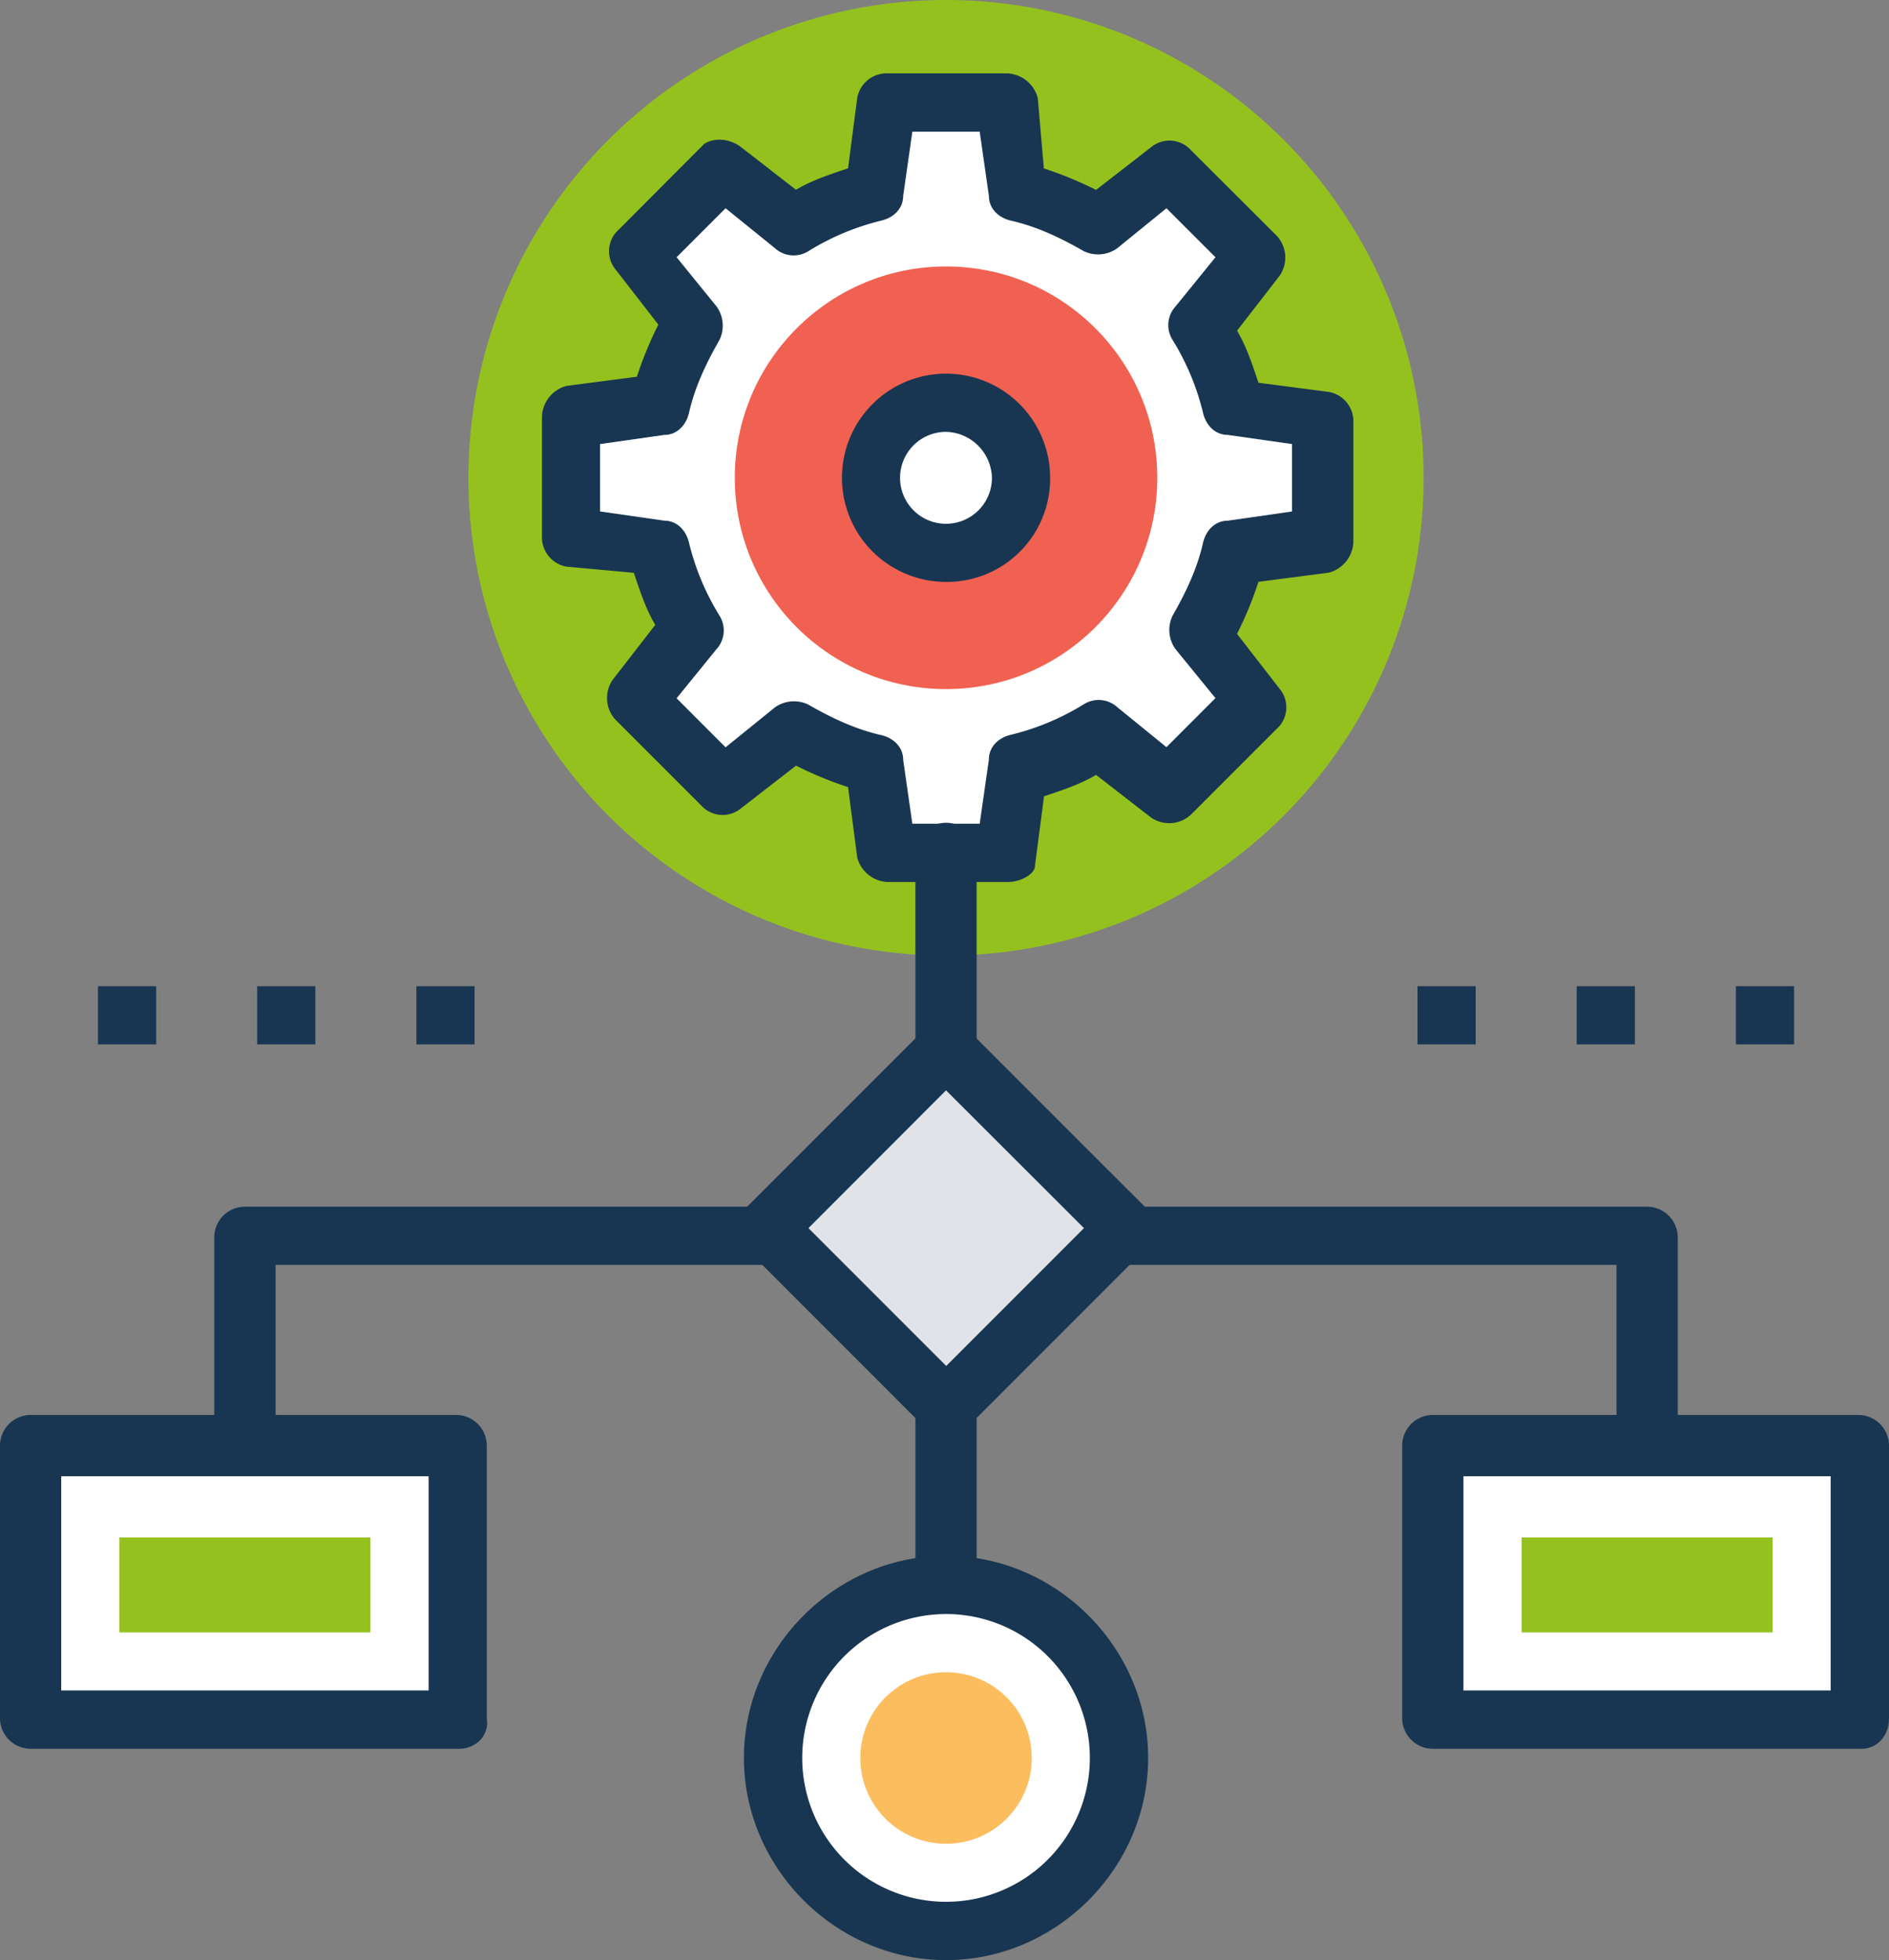
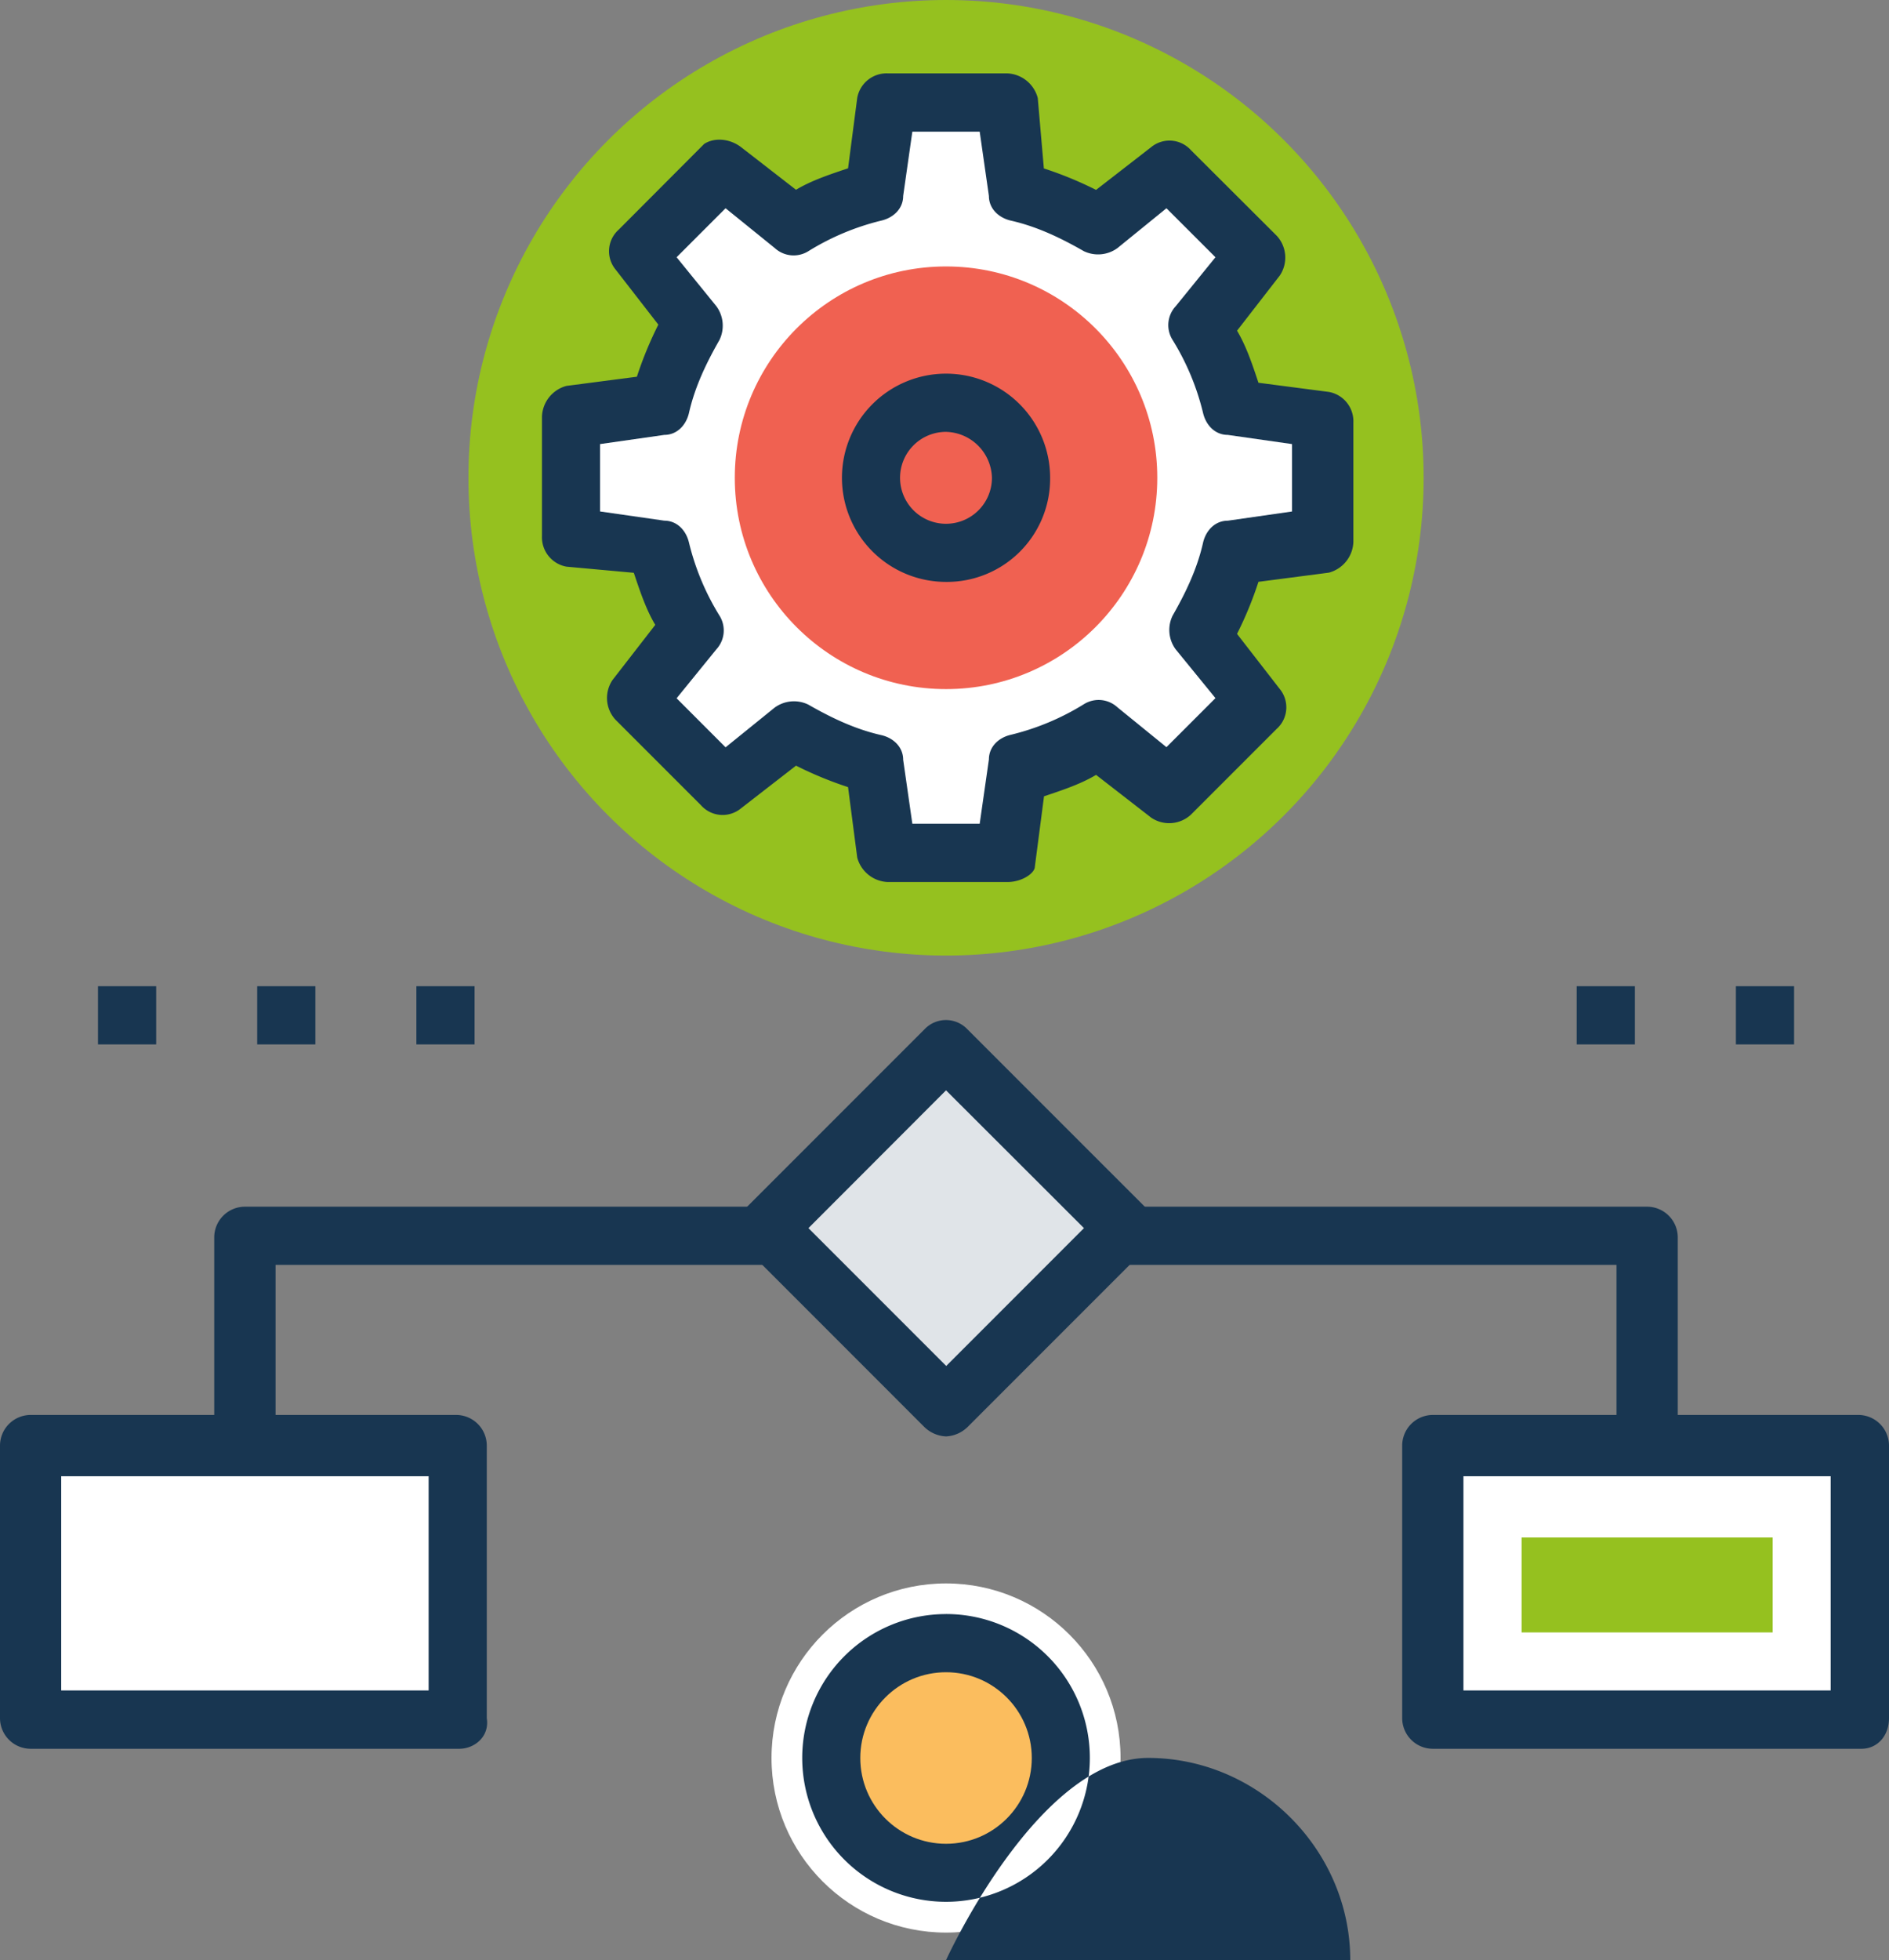
<svg xmlns="http://www.w3.org/2000/svg" viewBox="0 0 486.01 504.12">
  <rect x="0" y="0" width="486.01" height="504.12" fill="#808080" stroke="none" />
  <defs>
    <style>.cls-1{fill:#95c11f;}.cls-2{fill:#fff;}.cls-3{fill:#183651;}.cls-4{fill:#f06151;}.cls-5{fill:#e0e4e8;}.cls-6{fill:#fbbd5e;}</style>
  </defs>
  <g id="Layer_2" data-name="Layer 2">
    <g id="Layer_1-2" data-name="Layer 1">
      <circle class="cls-1" cx="243.4" cy="122.88" r="122.88" />
      <path class="cls-2" d="M340.28,138.63V107.91l-22.84-3.15a66.64,66.64,0,0,0-8.66-20.48L323,66.17,300.9,43.32,282.78,57.5a66.64,66.64,0,0,0-20.48-8.66L259.15,26H228.43l-3.15,22.85A66.64,66.64,0,0,0,204.8,57.5L185.89,43.32l-22,22.06L178,83.5A66.91,66.91,0,0,0,169.35,104l-22.84,3.15v30.72L169.35,141A66.91,66.91,0,0,0,178,161.48L163.84,179.6l22,22.05L204,187.47a66.91,66.91,0,0,0,20.48,8.67L227.64,219h30.72l3.15-22.84A66.91,66.91,0,0,0,282,187.47l18.12,14.18,22.06-22.05L308,161.48A66.64,66.64,0,0,0,316.65,141Z" />
      <path class="cls-3" d="M259.15,226.85H228.43a8.49,8.49,0,0,1-7.88-6.3l-2.36-18.11a97.59,97.59,0,0,1-13.39-5.52l-14.18,11a7.43,7.43,0,0,1-10.24-.79l-22-22a8.25,8.25,0,0,1-.79-10.24l11-14.18c-2.37-3.94-3.94-8.67-5.52-13.39l-17.33-1.58a7.68,7.68,0,0,1-6.3-7.87V107.13a8.49,8.49,0,0,1,6.3-7.88l18.12-2.36a96,96,0,0,1,5.52-13.4l-11-14.17a7.41,7.41,0,0,1,.79-10.24l22-22.06c2.36-1.57,6.3-1.57,9.45.79l14.18,11c3.94-2.37,8.67-3.94,13.39-5.52l2.36-18.11a7.68,7.68,0,0,1,7.88-6.31h30.72A8.49,8.49,0,0,1,267,25.21l1.57,18.11A95.35,95.35,0,0,1,282,48.84l14.18-11a7.43,7.43,0,0,1,10.24.79l22.06,22a8.27,8.27,0,0,1,.79,10.24l-11,14.18c2.36,3.94,3.94,8.67,5.51,13.39l18.12,2.36a7.67,7.67,0,0,1,6.3,7.88v30.72a8.49,8.49,0,0,1-6.3,7.88l-18.12,2.36a95.28,95.28,0,0,1-5.51,13.39l11,14.18a7.43,7.43,0,0,1-.79,10.24l-22.06,22.06a8.25,8.25,0,0,1-10.24.78l-14.18-11c-3.93,2.36-8.66,3.93-13.39,5.51l-2.36,18.12C266.24,224.49,263.09,226.85,259.15,226.85Zm-24.42-15h17.33l2.37-16.54c0-3.15,2.36-5.52,5.51-6.3a64.5,64.5,0,0,0,18.9-7.88,7.15,7.15,0,0,1,8.67.79l12.6,10.24,12.61-12.61L302.48,167a8.42,8.42,0,0,1-.79-8.66c3.15-5.52,6.3-11.82,7.87-18.91.79-3.15,3.16-5.51,6.31-5.51l16.54-2.37V114.21l-16.54-2.36c-3.15,0-5.52-2.36-6.31-5.51a64.25,64.25,0,0,0-7.87-18.91,7.14,7.14,0,0,1,.79-8.66l10.24-12.61-12.61-12.6L287.51,63.8a8.46,8.46,0,0,1-8.67.79c-5.51-3.15-11.81-6.3-18.9-7.88-3.15-.79-5.51-3.15-5.51-6.3l-2.37-16.54H234.73l-2.36,16.54c0,3.15-2.36,5.51-5.51,6.3A64.45,64.45,0,0,0,208,64.59a7.17,7.17,0,0,1-8.66-.79L186.68,53.56l-12.6,12.6,10.24,12.61a8.44,8.44,0,0,1,.79,8.66c-3.15,5.52-6.3,11.82-7.88,18.91-.79,3.15-3.15,5.51-6.3,5.51l-16.54,2.36v17.33l16.54,2.37c3.15,0,5.51,2.36,6.3,5.51a64.67,64.67,0,0,0,7.88,18.91,7.17,7.17,0,0,1-.79,8.66l-10.24,12.6,12.6,12.61L199.29,182a8.42,8.42,0,0,1,8.66-.79c5.51,3.15,11.82,6.3,18.91,7.88,3.15.78,5.51,3.15,5.51,6.3Z" />
-       <rect class="cls-3" x="364.7" y="253.64" width="14.97" height="14.97" />
      <rect class="cls-3" x="405.66" y="253.64" width="14.97" height="14.97" />
      <rect class="cls-3" x="446.62" y="253.64" width="14.97" height="14.97" />
      <rect class="cls-3" x="25.21" y="253.64" width="14.97" height="14.97" />
      <rect class="cls-3" x="66.17" y="253.64" width="14.97" height="14.97" />
      <rect class="cls-3" x="107.13" y="253.64" width="14.97" height="14.97" />
      <circle class="cls-4" cx="243.4" cy="122.88" r="54.35" />
-       <circle class="cls-2" cx="243.4" cy="122.88" r="19.69" />
      <path class="cls-3" d="M243.4,149.66a26.78,26.78,0,1,1,26.78-26.78A26.55,26.55,0,0,1,243.4,149.66Zm0-38.59a11.82,11.82,0,1,0,11.81,11.81A12.12,12.12,0,0,0,243.4,111.07Z" />
-       <path class="cls-3" d="M243.4,430.08a7.9,7.9,0,0,1-7.88-7.88V219.77a7.88,7.88,0,1,1,15.75,0V423C251.27,426.93,247.34,430.08,243.4,430.08Z" />
      <path class="cls-3" d="M423.78,380.45a7.89,7.89,0,0,1-7.88-7.87V325.32h-345v47.26A7.88,7.88,0,0,1,63,380.45a7.44,7.44,0,0,1-7.88-7.87V318.23A7.9,7.9,0,0,1,63,310.35H423.78a7.9,7.9,0,0,1,7.88,7.88v54.35C430.87,376.52,427.72,380.45,423.78,380.45Z" />
      <rect class="cls-2" x="368.64" y="372.58" width="109.49" height="70.11" />
      <path class="cls-3" d="M478.92,449.77H368.64a7.9,7.9,0,0,1-7.88-7.88v-70.1a7.9,7.9,0,0,1,7.88-7.88H478.13a7.9,7.9,0,0,1,7.88,7.88v70.1C486,446.62,482.86,449.77,478.92,449.77Zm-102.4-15H471V379.67H376.52Z" />
      <rect class="cls-1" x="391.48" y="395.42" width="64.59" height="24.42" />
      <rect class="cls-2" x="7.88" y="372.58" width="109.49" height="70.11" />
      <path class="cls-3" d="M118.15,449.77H7.88A7.9,7.9,0,0,1,0,441.89v-70.1a7.9,7.9,0,0,1,7.88-7.88H117.37a7.89,7.89,0,0,1,7.87,7.88v70.1C126,446.62,122.09,449.77,118.15,449.77Zm-102.4-15h94.53V379.67H15.75Z" />
-       <rect class="cls-1" x="30.72" y="395.42" width="64.59" height="24.42" />
      <rect class="cls-5" x="210.81" y="283.73" width="65.38" height="65.38" transform="translate(-152.42 264.85) rotate(-45)" />
      <path class="cls-3" d="M243.4,369.43a8.55,8.55,0,0,1-5.52-2.36L192.2,321.38a7.62,7.62,0,0,1,0-11l45.68-45.68a7.6,7.6,0,0,1,11,0l45.69,45.68a7.62,7.62,0,0,1,0,11l-45.69,45.69A8.52,8.52,0,0,1,243.4,369.43ZM208,315.86l35.45,35.45,35.44-35.45L243.4,280.42Z" />
      <circle class="cls-2" cx="243.4" cy="452.14" r="44.9" />
-       <path class="cls-3" d="M243.4,504.12c-28.36,0-52-23.63-52-52s23.63-52,52-52,52,23.63,52,52S271.75,504.12,243.4,504.12Zm0-89a37,37,0,1,0,37,37A37,37,0,0,0,243.4,415.11Z" />
+       <path class="cls-3" d="M243.4,504.12s23.63-52,52-52,52,23.63,52,52S271.75,504.12,243.4,504.12Zm0-89a37,37,0,1,0,37,37A37,37,0,0,0,243.4,415.11Z" />
      <circle class="cls-6" cx="243.4" cy="452.14" r="22.06" />
    </g>
  </g>
</svg>